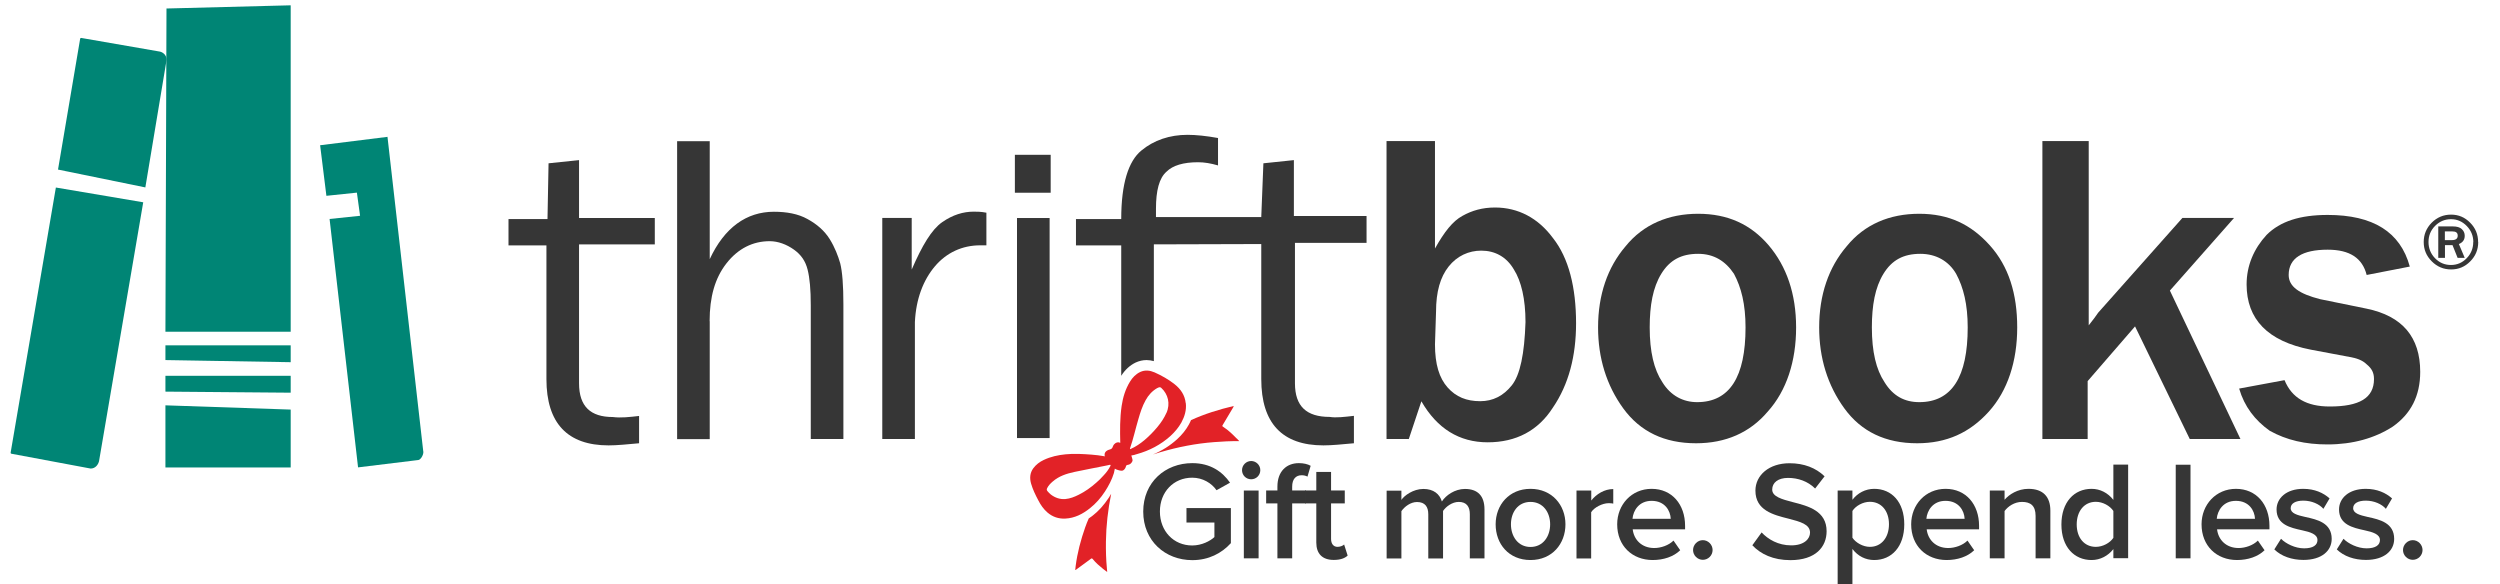
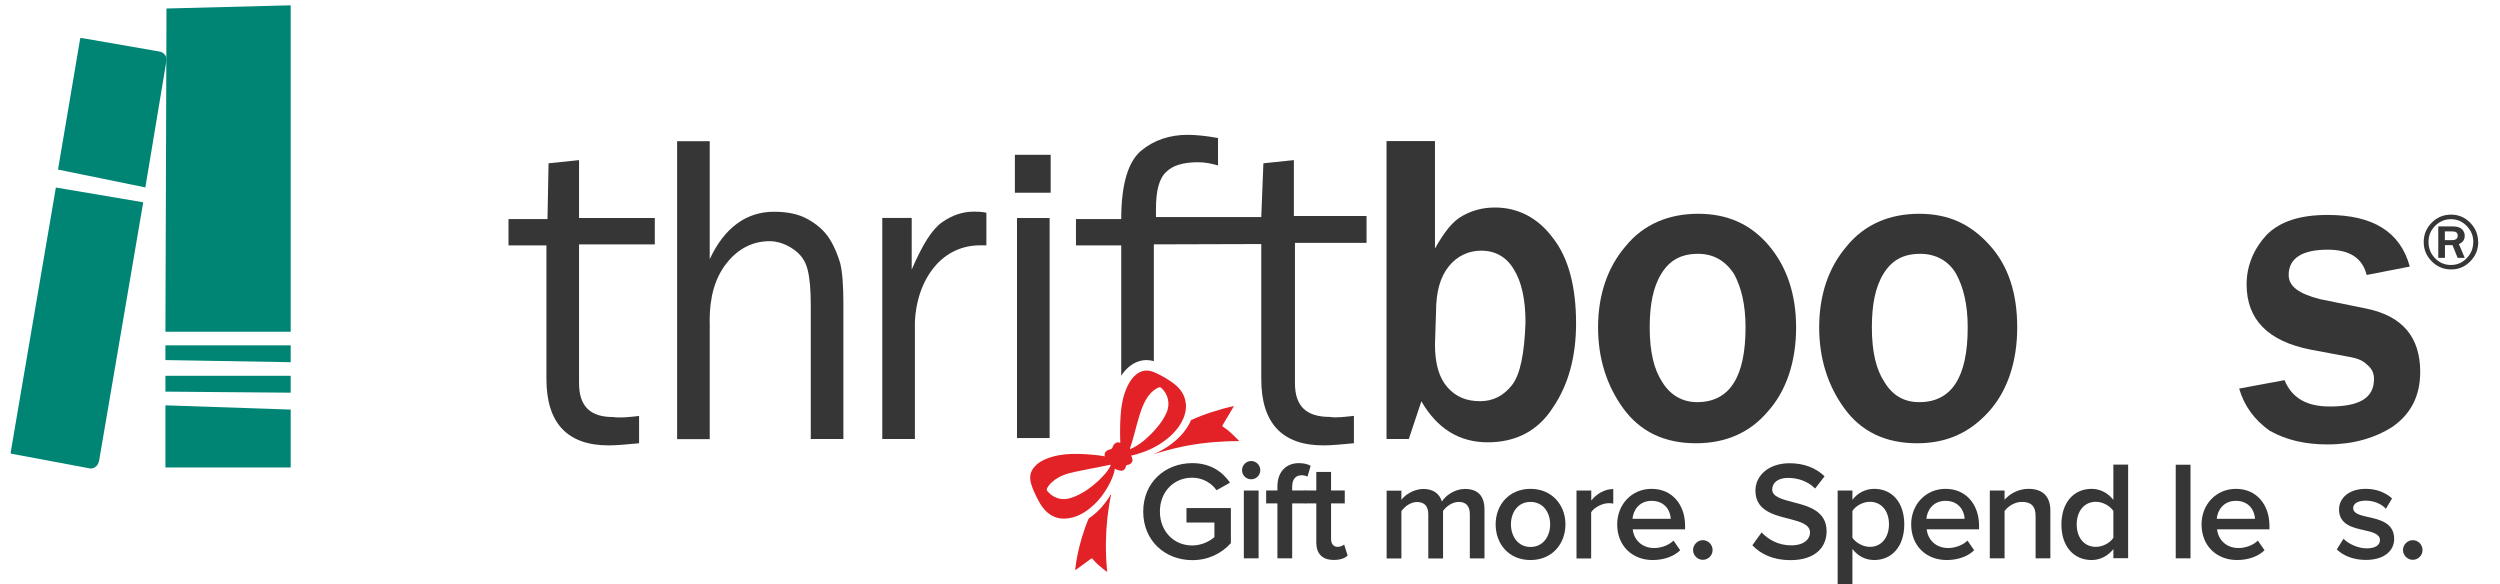
<svg xmlns="http://www.w3.org/2000/svg" id="Layer_1" version="1.1" viewBox="0 0 235.3 55">
  <defs>
    <style>
      .st0 {
        fill: #008575;
      }

      .st1 {
        fill: #363636;
      }

      .st2 {
        fill: #e22227;
      }
    </style>
  </defs>
  <g>
    <path class="st0" d="M13.68,17.64l1.98-11.89c.1-.4-.2-.79-.59-.89l-7.43-1.29s-.1,0-.1.1l-2.08,12.29,8.22,1.68Z" />
    <path class="st0" d="M5.26,17.64L1,42.61s0,.1.1.1l7.43,1.39c.4,0,.69-.3.79-.69l4.16-24.37s-8.22-1.39-8.22-1.39Z" />
-     <path class="st0" d="M39.84,42.51l-3.37-29.63-6.34.79.59,4.76,2.87-.3.3,2.18-2.87.3,2.68,23.38,5.65-.69c.2,0,.5-.4.5-.79h0Z" />
-     <path class="st0" d="M15.57,33.89l11.79.2v-1.59h-11.79s0,1.39,0,1.39Z" />
+     <path class="st0" d="M15.57,33.89l11.79.2v-1.59h-11.79s0,1.39,0,1.39" />
    <path class="st0" d="M27.36,36.96v-1.59h-11.79v1.49l11.79.1Z" />
    <path class="st0" d="M27.36,44v-5.45l-11.79-.4v5.85h11.79Z" />
    <path class="st0" d="M27.36.5v30.72h-11.79l.1-30.42,11.69-.3Z" />
  </g>
  <g>
    <path class="st1" d="M112.22,43.59c1.72,0,2.84.82,3.55,1.84l-1.27.71c-.46-.66-1.29-1.18-2.29-1.18-1.74,0-3.04,1.33-3.04,3.18s1.29,3.2,3.04,3.2c.9,0,1.69-.42,2.09-.79v-1.37h-2.63v-1.36h4.18v3.3c-.87.96-2.1,1.6-3.63,1.6-2.55,0-4.62-1.81-4.62-4.57s2.07-4.56,4.62-4.56Z" />
    <path class="st1" d="M116.9,44.25c0-.48.4-.86.86-.86s.86.38.86.86-.38.86-.86.86-.86-.38-.86-.86ZM117.07,52.55v-6.38h1.39v6.38h-1.39Z" />
    <path class="st1" d="M121.62,47.38v5.17h-1.39v-5.17h-1.06v-1.22h1.06v-.36c0-1.43.85-2.21,2.02-2.21.44,0,.83.09,1.11.25l-.3,1.02c-.16-.09-.36-.13-.55-.13-.54,0-.89.36-.89,1.07v.36h1.29v1.22h-1.29Z" />
    <path class="st1" d="M123.89,51.07v-3.69h-1.06v-1.22h1.06v-1.74h1.39v1.74h1.29v1.22h-1.29v3.34c0,.44.21.75.61.75.26,0,.51-.11.62-.22l.33,1.04c-.25.24-.66.41-1.31.41-1.07,0-1.64-.58-1.64-1.64Z" />
    <path class="st1" d="M138.34,52.55v-4.16c0-.69-.3-1.15-1.04-1.15-.62,0-1.2.44-1.48.85v4.47h-1.39v-4.16c0-.69-.3-1.15-1.06-1.15-.61,0-1.18.44-1.47.86v4.45h-1.39v-6.38h1.39v.87c.26-.4,1.11-1.03,2.07-1.03s1.53.48,1.74,1.18c.37-.58,1.22-1.18,2.17-1.18,1.18,0,1.84.63,1.84,1.93v4.61h-1.39Z" />
    <path class="st1" d="M140.77,49.35c0-1.82,1.26-3.34,3.28-3.34s3.29,1.52,3.29,3.34-1.24,3.36-3.29,3.36-3.28-1.52-3.28-3.36ZM145.9,49.35c0-1.12-.66-2.11-1.85-2.11s-1.84.99-1.84,2.11.66,2.13,1.84,2.13,1.85-.99,1.85-2.13Z" />
    <path class="st1" d="M148.38,52.55v-6.38h1.39v.94c.48-.61,1.24-1.08,2.07-1.08v1.37c-.12-.03-.26-.04-.44-.04-.58,0-1.36.4-1.64.85v4.35h-1.39Z" />
    <path class="st1" d="M155.45,46.01c1.92,0,3.15,1.47,3.15,3.48v.33h-4.93c.11.96.83,1.76,2.03,1.76.62,0,1.36-.25,1.81-.7l.63.91c-.63.61-1.57.92-2.59.92-1.92,0-3.34-1.33-3.34-3.36,0-1.85,1.35-3.34,3.24-3.34ZM153.66,48.83h3.59c-.03-.75-.54-1.69-1.8-1.69-1.19,0-1.73.91-1.8,1.69Z" />
    <path class="st1" d="M160.27,50.84c.5,0,.92.42.92.93s-.42.92-.92.92-.92-.42-.92-.92.42-.93.92-.93Z" />
    <path class="st1" d="M165.8,50.11c.61.65,1.56,1.22,2.79,1.22s1.77-.62,1.77-1.2c0-.79-.94-1.03-2.01-1.31-1.44-.36-3.13-.78-3.13-2.64,0-1.45,1.28-2.58,3.21-2.58,1.37,0,2.48.44,3.3,1.23l-.89,1.15c-.69-.69-1.62-1-2.55-1s-1.49.44-1.49,1.1.9.91,1.94,1.18c1.45.37,3.18.82,3.18,2.74,0,1.47-1.03,2.72-3.41,2.72-1.62,0-2.8-.57-3.58-1.4l.86-1.19Z" />
    <path class="st1" d="M174.35,54.98h-1.39v-8.81h1.39v.87c.48-.63,1.22-1.03,2.05-1.03,1.65,0,2.83,1.24,2.83,3.34s-1.18,3.36-2.83,3.36c-.81,0-1.53-.36-2.05-1.04v3.32ZM175.99,47.23c-.65,0-1.33.38-1.64.86v2.52c.3.46.99.86,1.64.86,1.1,0,1.8-.89,1.8-2.13s-.7-2.11-1.8-2.11Z" />
    <path class="st1" d="M183.12,46.01c1.92,0,3.15,1.47,3.15,3.48v.33h-4.93c.11.96.83,1.76,2.03,1.76.62,0,1.36-.25,1.81-.7l.63.91c-.63.61-1.57.92-2.59.92-1.92,0-3.34-1.33-3.34-3.36,0-1.85,1.35-3.34,3.24-3.34ZM181.32,48.83h3.59c-.03-.75-.54-1.69-1.8-1.69-1.19,0-1.73.91-1.8,1.69Z" />
    <path class="st1" d="M191.59,52.55v-3.99c0-.99-.5-1.32-1.28-1.32-.71,0-1.32.42-1.64.86v4.45h-1.39v-6.38h1.39v.87c.42-.5,1.24-1.03,2.25-1.03,1.37,0,2.06.74,2.06,2.05v4.49h-1.39Z" />
    <path class="st1" d="M198.91,52.55v-.87c-.49.63-1.23,1.03-2.05,1.03-1.64,0-2.84-1.24-2.84-3.34s1.19-3.36,2.84-3.36c.79,0,1.53.37,2.05,1.04v-3.32h1.39v8.81h-1.39ZM198.91,48.09c-.32-.48-.99-.86-1.65-.86-1.1,0-1.8.89-1.8,2.13s.7,2.11,1.8,2.11c.66,0,1.33-.37,1.65-.85v-2.54Z" />
    <path class="st1" d="M204.78,52.55v-8.81h1.39v8.81h-1.39Z" />
    <path class="st1" d="M210.45,46.01c1.92,0,3.15,1.47,3.15,3.48v.33h-4.93c.11.96.83,1.76,2.03,1.76.62,0,1.36-.25,1.81-.7l.63.91c-.63.61-1.57.92-2.59.92-1.92,0-3.34-1.33-3.34-3.36,0-1.85,1.35-3.34,3.24-3.34ZM208.65,48.83h3.59c-.03-.75-.54-1.69-1.8-1.69-1.19,0-1.73.91-1.8,1.69Z" />
-     <path class="st1" d="M214.69,50.71c.45.46,1.33.9,2.17.9s1.26-.3,1.26-.78c0-.55-.67-.75-1.45-.92-1.1-.24-2.4-.53-2.4-1.96,0-1.04.9-1.94,2.51-1.94,1.08,0,1.9.38,2.48.9l-.58.98c-.38-.44-1.1-.77-1.89-.77-.73,0-1.19.26-1.19.71,0,.49.63.66,1.39.83,1.11.24,2.47.55,2.47,2.06,0,1.12-.94,1.98-2.66,1.98-1.08,0-2.08-.34-2.74-.99l.63-1Z" />
    <path class="st1" d="M220.57,50.71c.45.46,1.33.9,2.17.9s1.26-.3,1.26-.78c0-.55-.67-.75-1.45-.92-1.1-.24-2.4-.53-2.4-1.96,0-1.04.9-1.94,2.51-1.94,1.08,0,1.9.38,2.48.9l-.58.98c-.38-.44-1.1-.77-1.89-.77-.73,0-1.19.26-1.19.71,0,.49.63.66,1.39.83,1.11.24,2.47.55,2.47,2.06,0,1.12-.94,1.98-2.66,1.98-1.08,0-2.08-.34-2.74-.99l.63-1Z" />
    <path class="st1" d="M227.09,50.84c.5,0,.92.42.92.93s-.42.92-.92.92-.92-.42-.92-.92.42-.93.92-.93Z" />
  </g>
  <g>
    <path class="st2" d="M116.39,41.27c-.38-.4-.78-.78-1.24-1.08-.13-.08-.13-.09-.05-.22.3-.51.61-1.02.91-1.53.04-.07.09-.13.11-.23-1.4.33-2.75.75-4.02,1.33-.06.14-.13.29-.21.43-.27.49-.63.94-1.1,1.37-.67.61-1.44,1.09-2.28,1.44h0c.23-.07.46-.15.7-.22,1.66-.49,3.35-.82,5.08-.95.77-.06,1.54-.1,2.35-.09-.09-.1-.16-.18-.24-.26Z" />
    <path class="st2" d="M104.57,46.5h0c-.07.12-.14.24-.22.36-.44.67-.95,1.24-1.52,1.68-.12.09-.24.18-.36.26-.12.27-.23.55-.33.83-.42,1.19-.74,2.4-.9,3.65-.02.12-.03.24-.04.37.05,0,.07-.02.09-.04.47-.34.93-.68,1.39-1.02.06-.05.11-.04.16.02.29.36.64.66,1,.95.12.09.24.18.37.28-.01-.14-.02-.25-.03-.36-.08-.83-.1-1.66-.09-2.5.02-1.51.19-3,.49-4.48Z" />
    <path class="st2" d="M111.6,37.95c-.08-.76-.47-1.33-1.05-1.79-.57-.45-1.21-.81-1.88-1.11-.44-.19-.89-.25-1.35-.04-.42.2-.73.52-.97.92-.43.7-.66,1.47-.78,2.27-.17,1.15-.16,2.32-.13,3.48-.21-.1-.4-.05-.58.14-.06.07-.1.15-.13.24-.04.13-.13.21-.26.24-.05.01-.1.03-.15.05-.3.12-.41.34-.33.61-.02,0-.04-.02-.06-.02-.4-.07-.8-.12-1.2-.15-.81-.06-1.62-.11-2.43-.03-.71.07-1.41.22-2.06.53-.39.18-.73.44-.99.79-.32.44-.35.94-.2,1.45.16.55.41,1.06.68,1.57.22.43.49.82.86,1.14.48.41,1.04.6,1.67.57.89-.04,1.64-.43,2.32-.97.56-.44,1.03-.98,1.42-1.58.35-.54.65-1.11.84-1.73l.09-.42c.09.06.19.1.3.13,0,0,.27.09.41.06.13-.03.29-.2.33-.39.01-.07.06-.14.14-.15.24-.02.39-.16.48-.37.03-.08-.05-.32-.05-.32-.02-.07-.04-.13-.06-.2l.27-.05c.09-.04.18-.05.26-.08,1.18-.33,2.24-.88,3.16-1.71.4-.37.75-.78,1.02-1.26.31-.57.49-1.17.42-1.82ZM104.51,43.86c-.17.34-.4.64-.66.91-.21.23-.43.46-.67.66-.51.45-1.05.84-1.66,1.14-.4.2-.8.36-1.25.4-.51.04-.96-.12-1.36-.42-.12-.09-.22-.21-.32-.32-.07-.08-.09-.16-.04-.27.12-.25.31-.45.52-.63.59-.52,1.31-.75,2.05-.91,1-.21,2-.4,3-.6.11-.02.21-.04.32-.07.03,0,.07-.01.09.02.02.03-.01.05-.03.08ZM109.78,38.87c-.21.47-.49.89-.82,1.29-.38.46-.79.88-1.25,1.27-.4.33-.82.62-1.3.83-.02,0-.03.01-.05.01-.02-.03,0-.06,0-.08.31-.89.51-1.82.78-2.73.18-.62.37-1.23.69-1.8.26-.47.61-.86,1.08-1.13.05-.03.11-.05.16-.07.09-.03.16-.01.23.05.63.58.88,1.48.48,2.37Z" />
  </g>
  <g>
    <path class="st1" d="M60.15,39.14v2.58c-1.09.1-2.08.2-2.87.2-3.86,0-5.85-2.08-5.85-6.24v-12.58h-3.57v-2.48h3.67l.1-5.25,2.87-.3v5.45h7.13v2.48h-7.13v13.08c0,2.18,1.09,3.17,3.17,3.17.79.1,1.59,0,2.48-.1Z" />
    <path class="st1" d="M86.11,41.32h-3.07v-20.81h2.77v4.86c.99-2.28,1.88-3.77,2.87-4.46s1.98-.99,2.97-.99c.3,0,.69,0,1.19.1v3.07h-.59c-1.68,0-3.17.69-4.26,1.98-1.09,1.29-1.78,3.07-1.88,5.25,0,0,0,11,0,11Z" />
    <path class="st1" d="M98.89,14.57v3.57h-3.37v-3.57h3.37ZM98.79,20.52v20.71h-3.07v-20.71h3.07Z" />
    <path class="st1" d="M132.58,41.32h-2.08V13.28h4.56v10.11c.89-1.59,1.68-2.58,2.58-3.07.89-.5,1.88-.79,3.07-.79,2.18,0,4.06.99,5.45,2.87,1.49,1.88,2.18,4.66,2.18,8.03,0,3.07-.69,5.75-2.18,7.93-1.39,2.18-3.47,3.27-6.14,3.27s-4.76-1.29-6.24-3.86l-1.19,3.57h0ZM135.06,32.41c0,1.88.4,3.17,1.19,4.06.79.89,1.78,1.29,3.07,1.29,1.19,0,2.18-.5,2.97-1.49s1.19-2.97,1.29-5.95c0-2.18-.4-3.86-1.09-4.95-.69-1.19-1.78-1.78-3.07-1.78-1.19,0-2.28.5-3.07,1.49s-1.19,2.38-1.19,4.26l-.1,3.07h0Z" />
    <path class="st1" d="M159.63,41.72c-2.97,0-5.25-1.09-6.84-3.27-1.59-2.18-2.38-4.76-2.38-7.63,0-3.07.89-5.65,2.58-7.63,1.68-2.08,4.06-3.07,6.84-3.07s4.95.99,6.64,2.97c1.68,1.98,2.58,4.56,2.58,7.73s-.89,5.95-2.68,7.93c-1.68,1.98-3.96,2.97-6.74,2.97h0ZM159.73,37.85c3.07,0,4.56-2.38,4.56-7.03,0-2.18-.4-3.77-1.09-5.05-.79-1.19-1.88-1.88-3.37-1.88-1.59,0-2.68.59-3.47,1.88s-1.09,2.97-1.09,5.05c0,2.28.4,3.96,1.19,5.15.79,1.29,1.98,1.88,3.27,1.88Z" />
    <path class="st1" d="M180.44,41.72c-2.97,0-5.25-1.09-6.84-3.27-1.59-2.18-2.38-4.76-2.38-7.63,0-3.07.89-5.65,2.58-7.63,1.68-2.08,4.06-3.07,6.84-3.07s4.86.99,6.64,2.97c1.78,1.98,2.58,4.56,2.58,7.73s-.89,5.95-2.68,7.93-3.96,2.97-6.74,2.97h0ZM180.64,37.85c3.07,0,4.56-2.38,4.56-7.03,0-2.18-.4-3.77-1.09-5.05-.69-1.19-1.88-1.88-3.37-1.88-1.59,0-2.68.59-3.47,1.88s-1.09,2.97-1.09,5.05c0,2.28.4,3.96,1.19,5.15.79,1.29,1.88,1.88,3.27,1.88Z" />
-     <path class="st1" d="M210.86,41.32h-4.76l-5.15-10.6-4.46,5.15v5.45h-4.26V13.28h4.36v17.34c.4-.5.69-.89.89-1.19l7.93-8.92h4.86l-6.04,6.84,6.64,13.97h0Z" />
    <path class="st1" d="M210.76,36.57l4.26-.79c.69,1.68,2.08,2.48,4.26,2.48,2.77,0,4.16-.79,4.16-2.58,0-.59-.2-.99-.69-1.39-.4-.4-.99-.59-1.59-.69l-3.67-.69c-4.06-.79-6.04-2.87-6.04-6.14,0-1.78.69-3.37,1.88-4.66,1.29-1.29,3.17-1.88,5.75-1.88,4.26,0,6.84,1.59,7.73,4.86l-4.06.79c-.4-1.59-1.59-2.38-3.67-2.38-2.38,0-3.67.79-3.67,2.38,0,1.09.99,1.78,2.97,2.28l4.36.89c3.37.69,5.05,2.68,5.05,5.95,0,2.28-.89,3.96-2.58,5.15-1.68,1.09-3.77,1.68-6.14,1.68-2.08,0-3.86-.4-5.45-1.29-1.39-.99-2.38-2.28-2.87-3.96Z" />
    <path class="st1" d="M233.25,22.79c0,.7-.25,1.31-.75,1.81-.5.51-1.1.76-1.8.76s-1.31-.25-1.82-.76-.76-1.11-.76-1.82.25-1.31.75-1.82c.5-.5,1.11-.76,1.82-.76s1.3.25,1.8.76c.5.5.75,1.11.75,1.82h0ZM232.79,22.79c0-.59-.21-1.1-.62-1.52s-.9-.64-1.48-.64-1.08.21-1.5.63-.62.93-.62,1.52.21,1.11.62,1.53.91.63,1.49.63,1.07-.21,1.48-.63.62-.93.62-1.53h0ZM231.97,24.27h-.66l-.48-1.2h-.71v1.2h-.63v-2.96h1.37c.38,0,.66.08.84.25.18.16.28.37.28.63,0,.37-.18.63-.55.78l.55,1.3h0ZM230.12,22.6h.65c.37,0,.55-.14.55-.42s-.17-.4-.51-.4h-.7v.83h0Z" />
    <path class="st1" d="M66.79,30.23c0-2.28.5-4.06,1.59-5.45,1.09-1.39,2.48-2.08,4.06-2.08.79,0,1.59.3,2.28.79s1.09,1.09,1.29,1.88c.2.79.3,1.88.3,3.37v12.58h3.07v-12.68c0-1.78-.1-3.07-.3-3.86-.2-.69-.5-1.49-.99-2.28-.5-.79-1.19-1.39-2.08-1.88-.89-.5-1.98-.69-3.17-.69-2.58,0-4.66,1.49-6.04,4.46v-11.1h-3.07v28.04h3.07v-11.1Z" />
    <path class="st1" d="M128.62,22.87v-2.54h-6.84v-5.26l-2.87.3-.2,5.06h-9.91v-.8c0-1.68.3-2.87.99-3.47.59-.59,1.59-.89,2.97-.89.59,0,1.19.1,1.88.3v-2.58c-1.09-.2-2.08-.3-2.87-.3-1.68,0-3.17.5-4.36,1.49-1.19.99-1.88,3.07-1.88,6.44h-4.26v2.48h4.26v12.27c.36-.57.82-.99,1.36-1.25.33-.15.67-.23,1.03-.23.23,0,.45.04.68.1v-10.99l10.11-.03v12.71c0,4.16,1.98,6.24,5.85,6.24.79,0,1.78-.1,2.87-.2v-2.58c-.89.1-1.68.2-2.28.1-2.18,0-3.27-.99-3.27-3.17v-13.21h6.74Z" />
  </g>
</svg>